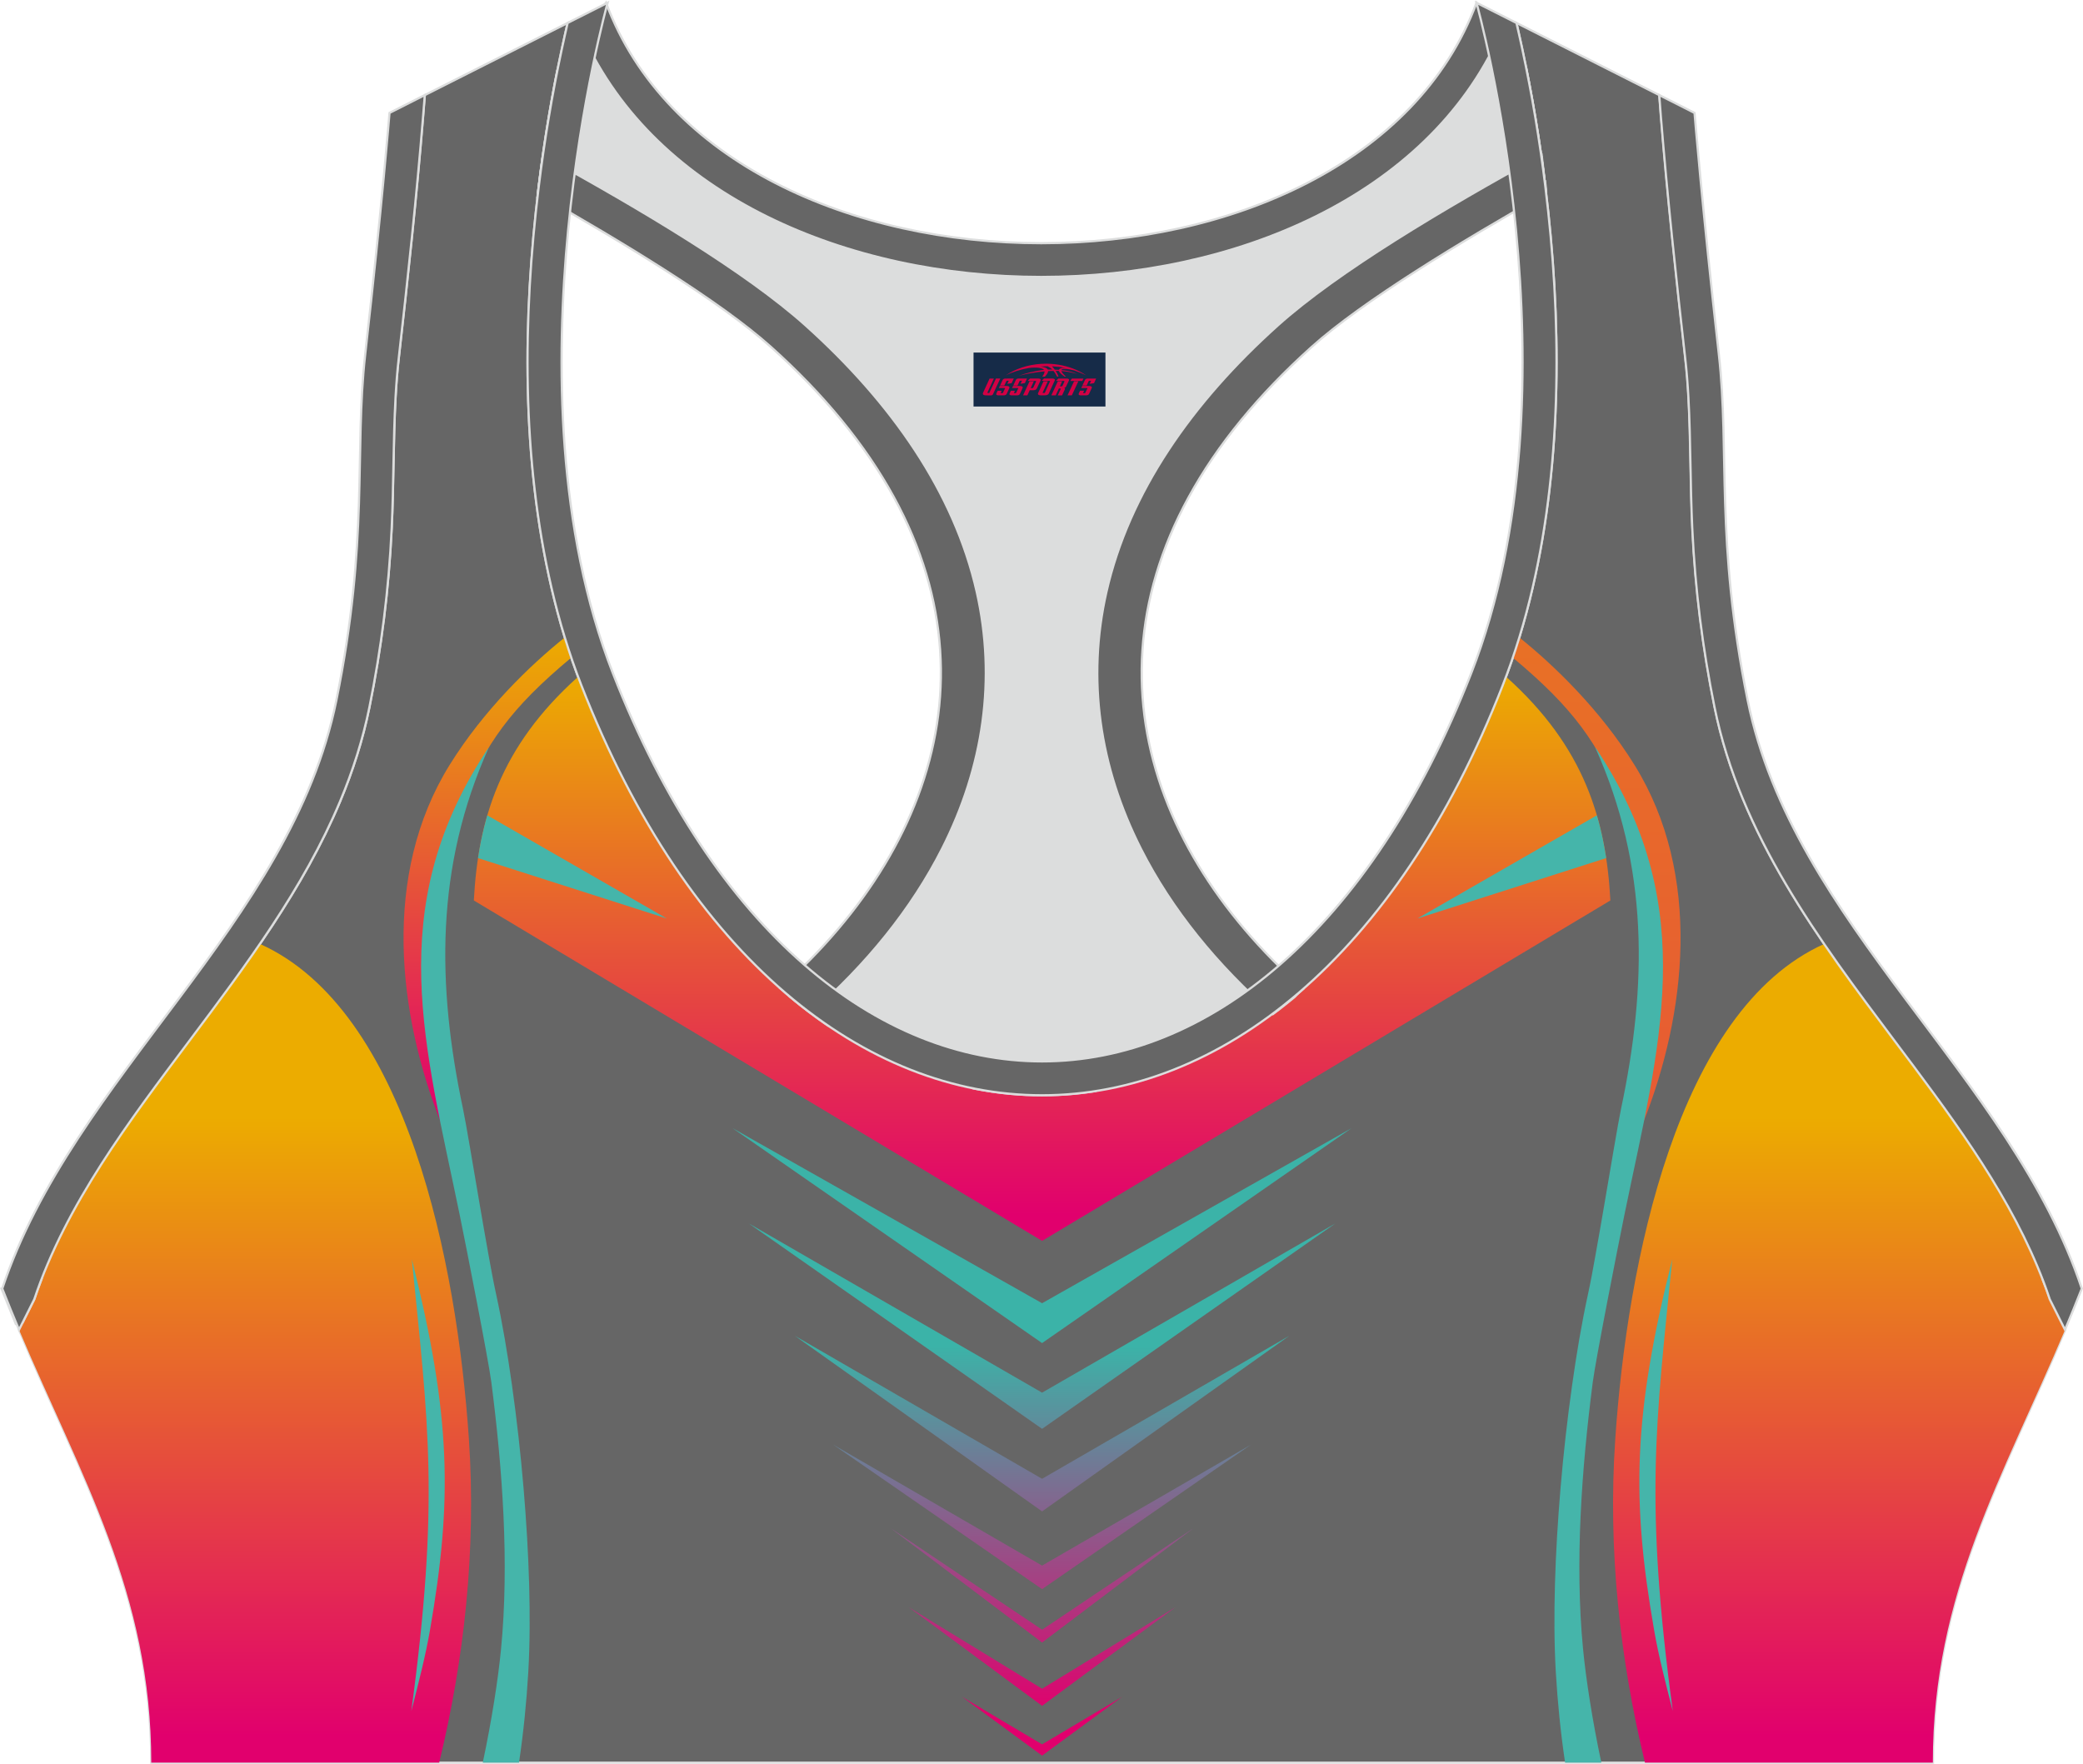
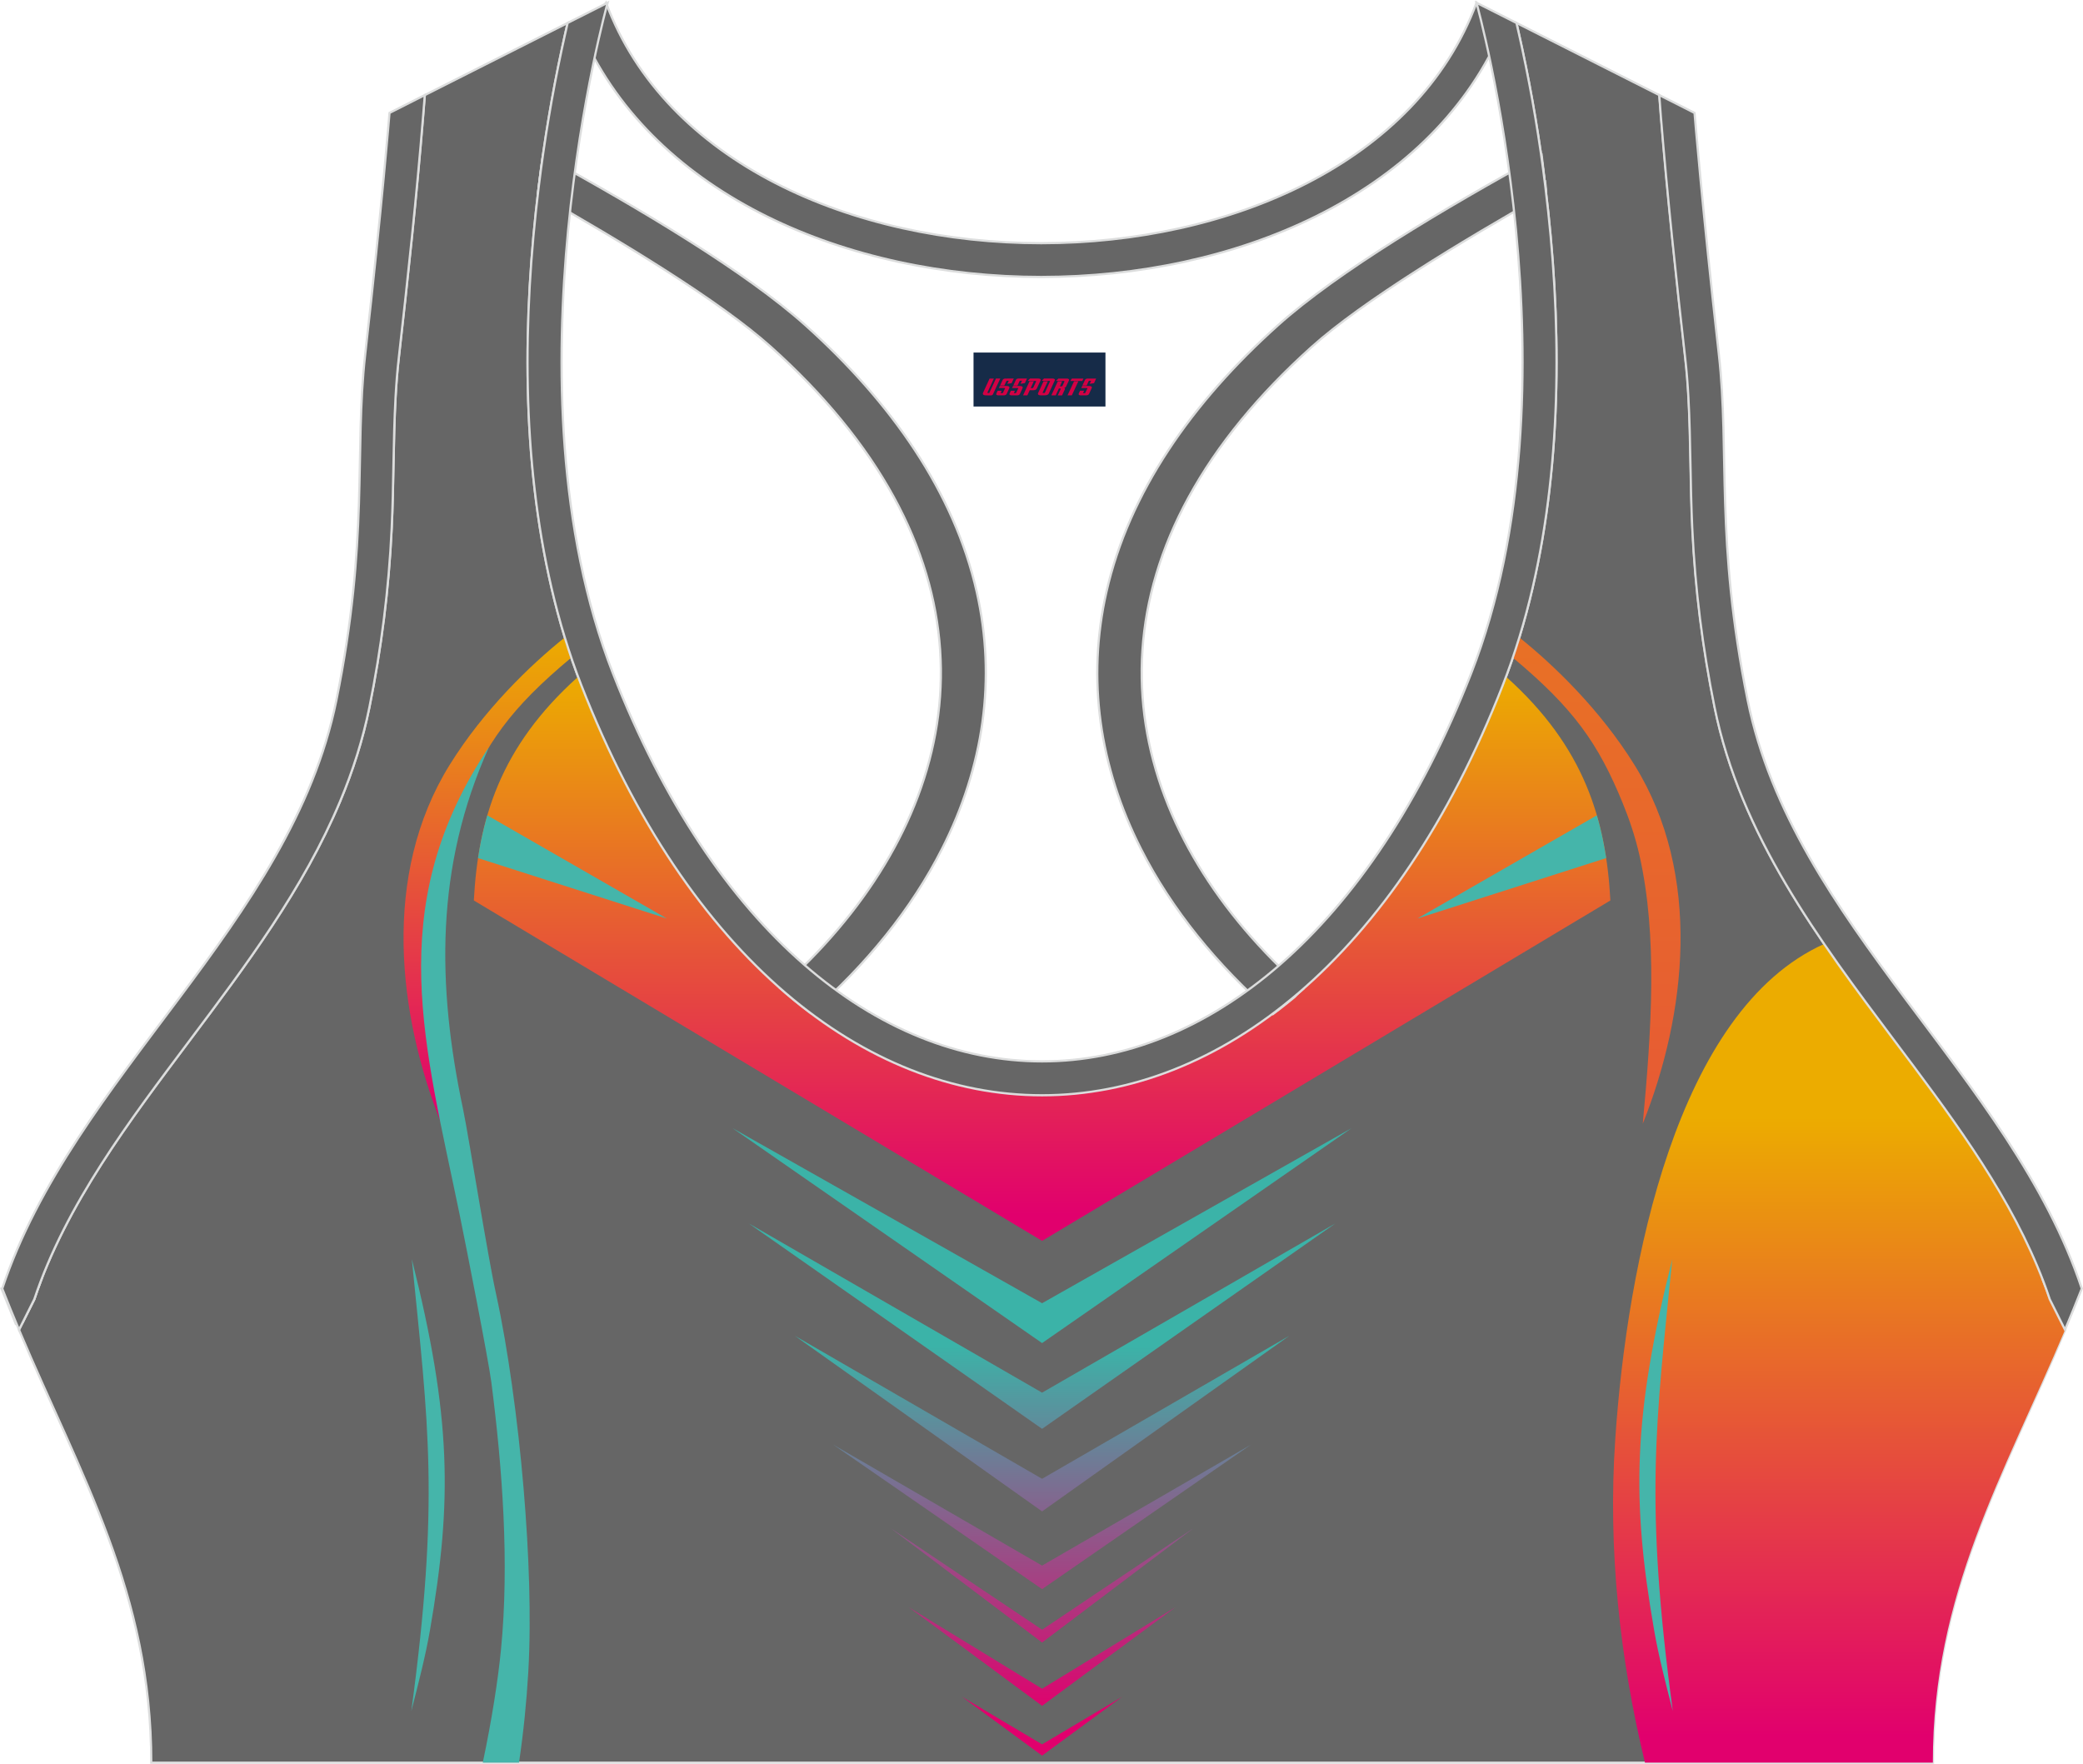
<svg xmlns="http://www.w3.org/2000/svg" xmlns:xlink="http://www.w3.org/1999/xlink" version="1.1" id="图层_1" x="0px" y="0px" width="378.8px" height="320.8px" viewBox="0 0 378.95 320.78" enable-background="new 0 0 378.95 320.78" xml:space="preserve">
  <g>
-     <path fill-rule="evenodd" clip-rule="evenodd" fill="#666666" stroke="#DCDDDD" stroke-width="0.4" stroke-miterlimit="22.926" d="   M275.89,4.1l25.98,13.13l0.3,3.74c1.19,14.71,2.78,29.47,4.44,44.13c0.27,2.35,0.45,4.72,0.58,7.08   c0.43,7.96,0.33,15.95,0.71,23.93c0.52,11,1.86,21.69,4.05,32.49c4.72,23.22,18.82,42.1,32.73,60.65   c9.62,12.83,19.79,26.21,26.01,41.09c0.82,1.96,1.57,3.94,2.24,5.95l2.78,5.55c-11.28,26.72-24.06,47.88-24.06,78.74H189.84h-0.52   H27.52c0-30.86-12.78-52.02-24.06-78.74l2.78-5.55c5.76-17.31,17.41-32.6,28.24-47.05c10.28-13.7,20.75-27.66,27.41-43.56   c2.31-5.52,4.13-11.22,5.32-17.09c2.19-10.79,3.53-21.49,4.05-32.49c0.38-7.97,0.28-15.97,0.71-23.93   c0.13-2.37,0.31-4.73,0.58-7.08c1.66-14.66,3.25-29.42,4.44-44.13l0.3-3.74L103.27,4.1c-0.37,1.57-0.71,3.15-1.05,4.71   c-1.78,8.29-3.18,16.69-4.21,25.1c-2.93,23.86-3.13,49.43,2.32,72.94c1.4,6.05,3.2,12.02,5.46,17.81   c38.8,99.35,128.77,99.35,167.57,0c2.26-5.79,4.06-11.76,5.46-17.81c5.45-23.5,5.26-49.08,2.32-72.94   c-1.03-8.41-2.43-16.81-4.21-25.1C276.6,7.25,276.25,5.67,275.89,4.1z" />
+     <path fill-rule="evenodd" clip-rule="evenodd" fill="#666666" stroke="#DCDDDD" stroke-width="0.4" stroke-miterlimit="22.926" d="   M275.89,4.1l25.98,13.13l0.3,3.74c1.19,14.71,2.78,29.47,4.44,44.13c0.27,2.35,0.45,4.72,0.58,7.08   c0.43,7.96,0.33,15.95,0.71,23.93c0.52,11,1.86,21.69,4.05,32.49c4.72,23.22,18.82,42.1,32.73,60.65   c9.62,12.83,19.79,26.21,26.01,41.09c0.82,1.96,1.57,3.94,2.24,5.95l2.78,5.55c-11.28,26.72-24.06,47.88-24.06,78.74h-0.52   H27.52c0-30.86-12.78-52.02-24.06-78.74l2.78-5.55c5.76-17.31,17.41-32.6,28.24-47.05c10.28-13.7,20.75-27.66,27.41-43.56   c2.31-5.52,4.13-11.22,5.32-17.09c2.19-10.79,3.53-21.49,4.05-32.49c0.38-7.97,0.28-15.97,0.71-23.93   c0.13-2.37,0.31-4.73,0.58-7.08c1.66-14.66,3.25-29.42,4.44-44.13l0.3-3.74L103.27,4.1c-0.37,1.57-0.71,3.15-1.05,4.71   c-1.78,8.29-3.18,16.69-4.21,25.1c-2.93,23.86-3.13,49.43,2.32,72.94c1.4,6.05,3.2,12.02,5.46,17.81   c38.8,99.35,128.77,99.35,167.57,0c2.26-5.79,4.06-11.76,5.46-17.81c5.45-23.5,5.26-49.08,2.32-72.94   c-1.03-8.41-2.43-16.81-4.21-25.1C276.6,7.25,276.25,5.67,275.89,4.1z" />
    <linearGradient id="SVGID_1_" gradientUnits="userSpaceOnUse" x1="88.676" y1="205.597" x2="88.676" y2="118.647" gradientTransform="matrix(1 0 0 -1 0 321.325)">
      <stop offset="0" style="stop-color:#ECAC00" />
      <stop offset="1" style="stop-color:#E1006D" />
    </linearGradient>
    <path fill-rule="evenodd" clip-rule="evenodd" fill="url(#SVGID_1_)" d="M80.29,204.35c-7.91-19.81-10.9-45.28,1.5-65.26   c6.22-10.03,14.73-18.23,20.96-23.2c0.38,1.23,0.77,2.45,1.18,3.67c-11.1,9.26-15.54,15.62-19.95,26.36   c-1.27,3.1-2.35,6.32-3.09,9.61C77.58,170.21,78.68,187.08,80.29,204.35z" />
    <linearGradient id="SVGID_2_" gradientUnits="userSpaceOnUse" x1="44.586" y1="118.15" x2="44.586" y2="5.563" gradientTransform="matrix(1 0 0 -1 0 321.325)">
      <stop offset="0" style="stop-color:#ECAC00" />
      <stop offset="1" style="stop-color:#E1006D" />
    </linearGradient>
-     <path fill-rule="evenodd" clip-rule="evenodd" fill="url(#SVGID_2_)" d="M47.29,171.64c26.87,12.06,35.85,58.33,38.01,89.99   c1.38,20.21-0.86,40.24-5.4,58.94H27.52c0-30.86-12.78-52.02-24.06-78.74l2.78-5.55c5.76-17.31,17.41-32.6,28.24-47.05   C38.82,183.46,43.19,177.64,47.29,171.64z" />
    <linearGradient id="SVGID_3_" gradientUnits="userSpaceOnUse" x1="-2749.828" y1="118.15" x2="-2749.828" y2="5.563" gradientTransform="matrix(-1 0 0 -1 -2415.251 321.325)">
      <stop offset="0" style="stop-color:#ECAC00" />
      <stop offset="1" style="stop-color:#E1006D" />
    </linearGradient>
    <path fill-rule="evenodd" clip-rule="evenodd" fill="url(#SVGID_3_)" d="M331.87,171.64c-26.87,12.06-35.85,58.33-38.01,89.99   c-1.38,20.21,0.86,40.24,5.4,58.94h52.37c0-30.86,12.78-52.02,24.06-78.74l-2.78-5.55c-5.76-17.31-17.41-32.6-28.24-47.05   C340.34,183.46,335.97,177.64,331.87,171.64z" />
    <path fill-rule="evenodd" clip-rule="evenodd" fill="#45B5AA" d="M88.14,137.06c-18.31,28.39-10.84,53.1-4.54,83.72   c1.24,6.05,5.28,26.62,5.79,30.61c2.02,15.71,3.28,32.82,1.76,48.55c-0.54,5.53-1.68,12.88-3.32,20.63h6.59   c0.82-5.51,1.37-11.03,1.69-16.47c0.3-5.25,0.3-10.53,0.16-15.78c-0.16-5.86-0.52-11.72-1.01-17.56   c-0.53-6.32-1.24-12.65-2.13-18.95c-0.78-5.53-1.7-11.06-2.89-16.53c-0.5-2.28-0.91-4.58-1.33-6.87c-0.55-3.03-1.07-6.06-1.59-9.08   c-0.61-3.56-1.21-7.12-1.82-10.68c-0.24-1.39-0.48-2.79-0.73-4.18c-0.17-0.93-0.34-1.86-0.53-2.79c-4.75-22.42-5.11-44.05,4.7-65.8   C88.56,136.36,88.43,136.62,88.14,137.06z" />
    <path fill-rule="evenodd" clip-rule="evenodd" fill="#45B5AA" d="M74.92,228.98c7.21,28.69,7.39,43.95,3.3,67.52   c-0.8,4.63-2.05,9.48-3.39,14.69C79.98,272.92,77.95,259.28,74.92,228.98z" />
    <linearGradient id="SVGID_4_" gradientUnits="userSpaceOnUse" x1="189.579" y1="76.661" x2="189.579" y2="9.66" gradientTransform="matrix(1 0 0 -1 0 321.325)">
      <stop offset="0" style="stop-color:#3BB3A8" />
      <stop offset="1" style="stop-color:#E1006D" />
    </linearGradient>
    <path fill-rule="evenodd" clip-rule="evenodd" fill="url(#SVGID_4_)" d="M245.87,205.16L189.58,237l-56.3-31.84l56.3,39.09   L245.87,205.16L245.87,205.16z M189.58,317.25l-14.56-8.65l14.56,10.7l14.56-10.7L189.58,317.25L189.58,317.25z M189.58,307.13   l24.29-14.85l-24.29,17.96l-24.29-17.96L189.58,307.13L189.58,307.13z M189.58,296.39l-27.54-18.46l27.54,20.79l27.54-20.79   L189.58,296.39L189.58,296.39z M189.58,284.73l37.98-21.99l-37.98,26.27l-37.98-26.27L189.58,284.73L189.58,284.73z M189.58,268.94   l44.97-26.01l-44.97,31.94l-44.97-31.94L189.58,268.94L189.58,268.94z M189.58,253.27l53.35-30.78l-53.35,37.36l-53.35-37.36   L189.58,253.27z" />
    <linearGradient id="SVGID_5_" gradientUnits="userSpaceOnUse" x1="290.482" y1="-238.534" x2="290.482" y2="440.486" gradientTransform="matrix(1 0 0 -1 0 321.325)">
      <stop offset="0" style="stop-color:#E1006D" />
      <stop offset="1" style="stop-color:#ECAC00" />
    </linearGradient>
    <path fill-rule="evenodd" clip-rule="evenodd" fill="url(#SVGID_5_)" d="M298.86,204.35c7.91-19.81,10.9-45.28-1.5-65.26   c-6.22-10.03-14.73-18.23-20.96-23.2c-0.38,1.23-0.77,2.45-1.18,3.67c11.1,9.26,15.54,15.62,19.95,26.36   c1.27,3.1,2.35,6.32,3.09,9.61C301.57,170.21,300.47,187.08,298.86,204.35z" />
-     <path fill-rule="evenodd" clip-rule="evenodd" fill="#45B5AA" d="M291.01,137.06c18.31,28.39,10.84,53.1,4.54,83.72   c-1.24,6.05-5.28,26.62-5.79,30.61c-2.02,15.71-3.28,32.82-1.76,48.55c0.54,5.53,1.68,12.88,3.32,20.63h-6.59   c-0.82-5.51-1.37-11.03-1.69-16.47c-0.3-5.25-0.3-10.53-0.16-15.78c0.16-5.86,0.52-11.72,1.01-17.56   c0.53-6.32,1.24-12.65,2.13-18.95c0.78-5.53,1.7-11.06,2.89-16.53c0.5-2.28,0.91-4.58,1.32-6.87c0.55-3.03,1.07-6.06,1.59-9.08   c0.61-3.56,1.21-7.12,1.82-10.68c0.24-1.39,0.48-2.79,0.73-4.18c0.17-0.93,0.34-1.86,0.53-2.79c4.75-22.42,5.11-44.05-4.7-65.8   C290.6,136.36,290.73,136.62,291.01,137.06z" />
    <linearGradient id="SVGID_6_" gradientUnits="userSpaceOnUse" x1="189.589" y1="198.448" x2="189.589" y2="100.458" gradientTransform="matrix(1 0 0 -1 0 321.325)">
      <stop offset="0" style="stop-color:#ECAC00" />
      <stop offset="1" style="stop-color:#E1006D" />
    </linearGradient>
    <path fill-rule="evenodd" clip-rule="evenodd" fill="url(#SVGID_6_)" d="M189.58,225.66l103.39-61.93   c-0.8-14.61-4.68-27.9-18.98-40.7c-0.2,0.54-0.41,1.09-0.62,1.63c-38.8,99.35-128.77,99.35-167.57,0   c-0.21-0.54-0.42-1.08-0.62-1.63c-14.3,12.8-18.18,26.09-18.98,40.7L189.58,225.66z" />
    <g>
      <g>
        <defs>
          <path id="SVGID_7_" d="M189.58,225.66l103.39-61.93c-0.8-14.61-4.68-27.9-18.98-40.7c-0.2,0.54-0.41,1.09-0.62,1.63      c-38.8,99.35-128.77,99.35-167.57,0c-0.21-0.54-0.42-1.08-0.62-1.63c-14.3,12.8-18.18,26.09-18.98,40.7L189.58,225.66z" />
        </defs>
        <clipPath id="SVGID_8_">
          <use xlink:href="#SVGID_7_" overflow="visible" />
        </clipPath>
        <g clip-path="url(#SVGID_8_)">
          <path fill-rule="evenodd" clip-rule="evenodd" fill="#45B5AA" d="M304.33,152.14l-46.48,14.88l33.14-19.05      C292.78,149.19,302.62,150.69,304.33,152.14z" />
          <path fill-rule="evenodd" clip-rule="evenodd" fill="#45B5AA" d="M74.83,152.14l46.48,14.88l-33.14-19.05      C86.38,149.19,76.53,150.69,74.83,152.14z" />
        </g>
      </g>
    </g>
    <path fill-rule="evenodd" clip-rule="evenodd" fill="#45B5AA" d="M304.23,228.98c-7.21,28.69-7.39,43.95-3.3,67.52   c0.8,4.63,2.05,9.48,3.39,14.69C299.18,272.92,301.2,259.28,304.23,228.98z" />
-     <path fill-rule="evenodd" clip-rule="evenodd" fill="#DCDDDD" stroke="#DCDDDD" stroke-width="0.4" stroke-miterlimit="22.926" d="   M272.83,6.29l4.81,5.93c1.38,6.84,2.5,13.75,3.37,20.66c-23.16,11.23-48.23,28.16-60.89,46.31C187.74,125.59,209.88,155,234.43,180   l-35.08,18.39c-7.43,1.17-14.92,1.01-22.33-0.49l-26.37-11.4c-2.34-1.59-4.64-3.34-6.91-5.24c24.08-18.14,42.84-49.69,20.18-96.74   c-7.93-16.46-34.11-33.18-50.68-43.36c-3.5-2.15-9.7-3.69-15.48-5.29c0.08-0.66,0.15-1.31,0.23-1.97c0.87-7.08,2-14.15,3.39-21.16   l4.64-6.46C132.41,64.98,246.46,64.98,272.83,6.29z" />
    <path fill-rule="evenodd" clip-rule="evenodd" fill="#666666" stroke="#DCDDDD" stroke-width="0.4" stroke-miterlimit="22.926" d="   M2.87,240.76l-2.6-6.42c2.5-0.56,4.91-1.1,7.24-1.61c-0.45,1.18-0.88,2.36-1.28,3.55l-2.1,4.19L2.87,240.76L2.87,240.76z    M141.93,179.69c30.74-27.32,41.6-66.24,11.11-103.39c-3.65-4.45-7.9-8.88-12.77-13.25c-9.24-8.3-27.12-19.14-42.42-27.81   c0.05-0.45,0.11-0.89,0.16-1.34c0.23-1.9,0.49-3.8,0.76-5.69c17.71,9.72,36.87,21.12,47.76,30.89   c15.63,14.03,27.05,30.34,31.16,48.5c3.58,15.81,1.29,31.74-6.29,46.7c-5.55,10.96-13.75,21.06-23.88,29.93   C145.63,182.82,143.77,181.31,141.93,179.69z" />
    <path fill-rule="evenodd" clip-rule="evenodd" fill="#666666" stroke="#DCDDDD" stroke-width="0.4" stroke-miterlimit="22.926" d="   M376,240.76l2.6-6.42c-2.39-0.54-4.7-1.05-6.93-1.54l0.01,0.03l0.01,0.03l0.02,0.05v0.01l0.02,0.04l0.02,0.05v0.01l0.02,0.05   l0.01,0.03l0.01,0.02l0.04,0.11l0.02,0.05l0,0l0.02,0.05l0.02,0.04v0.01l0.02,0.05l0.01,0.03l0.01,0.03l0.02,0.05v0.01l0.02,0.04   l0.02,0.05l0,0l0.02,0.05l0.01,0.03l0.01,0.02l0.03,0.07l0.01,0.04l0.02,0.05l0,0l0.02,0.05l0.02,0.04V234l0.02,0.05l0.01,0.03   l0.01,0.03l0.02,0.05v0.01l0.02,0.04l0.02,0.05l0,0l0.02,0.05l0.01,0.04l0.01,0.02l0.02,0.05l0.01,0.02l0.01,0.03l0.02,0.05l0,0   l0.02,0.05l0.02,0.04v0.01l0.02,0.05l0.01,0.03l0.01,0.03l0.02,0.05v0.01l0.01,0.04l0.02,0.05l0,0l0.02,0.05l0.01,0.04l0.01,0.02   l0.02,0.05l0.01,0.02l0.01,0.03l0.02,0.05v0.01l0.02,0.05l0.02,0.05v0.01l0.02,0.05l0.01,0.03l0.01,0.02l0.02,0.05l0.01,0.01   l0.01,0.04l0.02,0.05l0,0l0.02,0.05l0.01,0.04l0.01,0.02l0.02,0.05l0.01,0.02l0.01,0.03l0.02,0.05v0.01l0.02,0.05l0.02,0.05v0.01   l0.02,0.05l0.01,0.03l0.01,0.02l0.02,0.06l0.01,0.02l0.01,0.04l0.02,0.06l2.14,4.27L376,240.76L376,240.76z M237.08,179.82   c-30.84-27.32-41.79-66.31-11.25-103.51c3.65-4.45,7.9-8.88,12.77-13.25c9.3-8.35,27.32-19.27,42.69-27.96v-0.02v-0.02v-0.02v-0.01   v-0.01V35v-0.02v-0.02v-0.02v-0.02V34.9v-0.02v-0.02v-0.02l-0.01-0.06v-0.02v-0.02v-0.02l-0.08-0.67v-0.02v-0.02v-0.04v-0.02v-0.02   v-0.02v-0.02v-0.02l-0.01-0.09l-0.01-0.09l-0.02-0.18v-0.03l-0.01-0.06l-0.01-0.09l-0.01-0.09l-0.01-0.09l-0.01-0.06v-0.03   l-0.01-0.09l-0.01-0.09l-0.01-0.09L281,32.72l0,0l-0.01-0.09l-0.01-0.09l-0.01-0.09l-0.01-0.09v-0.03l-0.01-0.06l-0.01-0.09   l-0.01-0.09L280.92,32l-0.01-0.06V31.9l-0.01-0.09l-0.01-0.09l-0.01-0.09l-0.01-0.09v-0.01l-0.01-0.09l-0.01-0.09l-0.01-0.09   l-0.01-0.09v-0.02l-0.01-0.07l-0.01-0.09l-0.01-0.09l-0.01-0.09l-0.01-0.05l-0.01-0.04l-0.01-0.09l-0.01-0.09l-0.01-0.09   l-0.01-0.08v-0.01l-0.01-0.09l-0.01-0.09l-0.01-0.09L280.69,30v-0.02l-0.01-0.07l-0.01-0.09l-0.01-0.09l-0.01-0.09l-0.01-0.05   l-0.01-0.04l-0.01-0.09l-0.01-0.09l-0.01-0.09l-0.01-0.08v-0.01l-0.01-0.09l-0.01-0.09l-0.01-0.09l-0.01-0.09v-0.02l-0.01-0.07   l-0.01-0.09l-0.01-0.09l-0.01-0.09l-0.01-0.05l-0.01-0.04l-0.01-0.09l-0.01-0.09l-0.01-0.09c-17.79,9.75-37.07,21.21-48.02,31.04   c-15.63,14.03-27.05,30.34-31.16,48.5c-3.58,15.81-1.29,31.74,6.29,46.7c5.57,11,13.82,21.14,24.01,30.05   c0.44-0.33,0.88-0.66,1.32-1c0.5-0.39,0.99-0.78,1.49-1.18c0.39-0.31,0.77-0.63,1.16-0.95C236,180.76,236.54,180.29,237.08,179.82z   " />
    <path fill-rule="evenodd" clip-rule="evenodd" fill="#666666" stroke="#DCDDDD" stroke-width="0.4" stroke-miterlimit="22.926" d="   M268.62,0.42l4.21,5.87c-26.37,58.69-140.42,58.69-166.79,0l4.21-5.87C131.85,58.75,247.02,58.75,268.62,0.42z" />
    <path fill-rule="evenodd" clip-rule="evenodd" fill="#666666" stroke="#DCDDDD" stroke-width="0.4" stroke-miterlimit="22.926" d="   M267.64,122.43c20.46-52.38,0.97-122,0.97-122l7.27,3.67c0.37,1.57,0.71,3.15,1.05,4.71c1.78,8.29,3.18,16.69,4.21,25.1   c2.93,23.86,3.13,49.43-2.32,72.94c-1.4,6.05-3.2,12.02-5.46,17.81c-38.8,99.35-128.77,99.35-167.57,0   c-2.26-5.79-4.06-11.76-5.46-17.81c-5.45-23.5-5.26-49.08-2.32-72.94c1.03-8.41,2.43-16.81,4.21-25.1   c0.34-1.56,0.68-3.14,1.05-4.71l7.27-3.67c0,0-19.48,69.62,0.97,122C148.27,216.54,230.89,216.53,267.64,122.43L267.64,122.43z    M301.86,17.22l6.42,3.25c0,0,1.34,16.7,4.42,43.93c2.01,17.83-0.7,33.62,5.25,62.96c8.26,40.69,47.89,68.25,60.78,106.98   c-1,2.55-2.02,5.04-3.05,7.49l-2.78-5.55c-0.67-2.01-1.42-4-2.24-5.95c-6.22-14.88-16.38-28.26-26.01-41.09   c-13.91-18.55-28.02-37.43-32.73-60.65c-2.19-10.79-3.53-21.49-4.05-32.49c-0.38-7.97-0.28-15.97-0.71-23.93   c-0.13-2.37-0.31-4.73-0.58-7.08c-1.66-14.66-3.25-29.42-4.44-44.13L301.86,17.22L301.86,17.22z M3.46,241.83   c-1.03-2.45-2.05-4.94-3.05-7.49c12.89-38.73,52.52-66.29,60.78-106.98c5.96-29.34,3.24-45.13,5.25-62.96   c3.08-27.23,4.42-43.93,4.42-43.93l6.42-3.25l-0.3,3.74c-1.19,14.71-2.78,29.47-4.44,44.13c-0.27,2.35-0.45,4.72-0.58,7.08   c-0.43,7.96-0.33,15.95-0.71,23.93c-0.52,11-1.86,21.69-4.05,32.49c-1.19,5.87-3.01,11.57-5.32,17.09   c-6.66,15.9-17.13,29.86-27.41,43.56C23.65,203.68,12,218.97,6.24,236.28L3.46,241.83z" />
  </g>
  <g id="tag_logo">
    <rect y="64.06" fill="#162B48" width="24" height="9.818" x="177.11" />
    <g>
-       <path fill="#D30044" d="M193.07,67.25l0.005-0.011c0.131-0.311,1.085-0.262,2.351,0.071c0.715,0.24,1.44,0.54,2.193,0.9    c-0.218-0.147-0.447-0.289-0.682-0.42l0.011,0.005l-0.011-0.005c-1.478-0.845-3.218-1.418-5.1-1.62    c-1.282-0.115-1.658-0.082-2.411-0.055c-2.449,0.142-4.68,0.905-6.458,2.095c1.26-0.638,2.722-1.075,4.195-1.336    c1.467-0.18,2.476-0.033,2.771,0.344c-1.691,0.175-3.469,0.633-4.555,1.075c1.156-0.338,2.967-0.665,4.647-0.813    c0.016,0.251-0.115,0.567-0.415,0.96h0.475c0.376-0.382,0.584-0.725,0.595-1.004c0.333-0.022,0.66-0.033,0.971-0.033    C191.9,67.69,192.11,68.04,192.31,68.43h0.262c-0.125-0.344-0.295-0.687-0.518-1.036c0.207,0,0.393,0.005,0.567,0.011    c0.104,0.267,0.496,0.66,1.058,1.025h0.245c-0.442-0.365-0.753-0.753-0.835-1.004c1.047,0.065,1.696,0.224,2.885,0.513    C194.89,67.51,194.15,67.34,193.07,67.25z M190.63,67.16c-0.164-0.295-0.655-0.485-1.402-0.551    c0.464-0.033,0.922-0.055,1.364-0.055c0.311,0.147,0.589,0.344,0.84,0.589C191.17,67.14,190.9,67.15,190.63,67.16z M192.61,67.21c-0.224-0.016-0.458-0.027-0.715-0.044c-0.147-0.202-0.311-0.398-0.502-0.6c0.082,0,0.164,0.005,0.24,0.011    c0.72,0.033,1.429,0.125,2.138,0.273C193.1,66.81,192.72,66.97,192.61,67.21z" />
      <path fill="#D30044" d="M180.03,68.79L178.86,71.34C178.68,71.71,178.95,71.85,179.43,71.85l0.873,0.005    c0.115,0,0.251-0.049,0.327-0.175l1.342-2.891H181.19L179.97,71.42H179.8c-0.147,0-0.185-0.033-0.147-0.125l1.156-2.504H180.03L180.03,68.79z M181.89,70.14h1.271c0.36,0,0.584,0.125,0.442,0.425L183.13,71.6C183.03,71.82,182.76,71.85,182.53,71.85H181.61c-0.267,0-0.442-0.136-0.349-0.333l0.235-0.513h0.742L182.06,71.38C182.04,71.43,182.08,71.44,182.14,71.44h0.18    c0.082,0,0.125-0.016,0.147-0.071l0.376-0.813c0.011-0.022,0.011-0.044-0.055-0.044H181.72L181.89,70.14L181.89,70.14z M182.71,70.07h-0.78l0.475-1.025c0.098-0.218,0.338-0.256,0.578-0.256H184.43L184.04,69.63L183.26,69.75l0.262-0.562H183.23c-0.082,0-0.12,0.016-0.147,0.071L182.71,70.07L182.71,70.07z M184.3,70.14L184.13,70.51h1.069c0.06,0,0.06,0.016,0.049,0.044    L184.87,71.37C184.85,71.42,184.81,71.44,184.73,71.44H184.55c-0.055,0-0.104-0.011-0.082-0.06l0.175-0.376H183.9L183.67,71.52C183.57,71.71,183.75,71.85,184.02,71.85h0.916c0.24,0,0.502-0.033,0.605-0.251l0.475-1.031c0.142-0.3-0.082-0.425-0.442-0.425H184.3L184.3,70.14z M185.11,70.07l0.371-0.818c0.022-0.055,0.06-0.071,0.147-0.071h0.295L185.66,69.74l0.791-0.115l0.387-0.845H185.39c-0.24,0-0.48,0.038-0.578,0.256L184.34,70.07L185.11,70.07L185.11,70.07z M187.51,70.53h0.278c0.087,0,0.153-0.022,0.202-0.115    l0.496-1.075c0.033-0.076-0.011-0.12-0.125-0.12H186.96l0.431-0.431h1.522c0.355,0,0.485,0.153,0.393,0.355l-0.676,1.445    c-0.06,0.125-0.175,0.333-0.644,0.327l-0.649-0.005L186.9,71.85H186.12l1.178-2.558h0.785L187.51,70.53L187.51,70.53z     M190.1,71.34c-0.022,0.049-0.06,0.076-0.142,0.076h-0.191c-0.082,0-0.109-0.027-0.082-0.076l0.944-2.051h-0.785l-0.987,2.138    c-0.125,0.273,0.115,0.415,0.453,0.415h0.72c0.327,0,0.649-0.071,0.769-0.322l1.085-2.384c0.093-0.202-0.06-0.355-0.415-0.355    h-1.533l-0.431,0.431h1.38c0.115,0,0.164,0.033,0.131,0.104L190.1,71.34L190.1,71.34z M192.82,70.21h0.278    c0.087,0,0.158-0.022,0.202-0.115l0.344-0.753c0.033-0.076-0.011-0.12-0.125-0.12h-1.402l0.425-0.431h1.527    c0.355,0,0.485,0.153,0.393,0.355l-0.529,1.124c-0.044,0.093-0.147,0.18-0.393,0.18c0.224,0.011,0.256,0.158,0.175,0.327    l-0.496,1.075h-0.785l0.54-1.167c0.022-0.055-0.005-0.087-0.104-0.087h-0.235L192.05,71.85h-0.785l1.178-2.558h0.785L192.82,70.21L192.82,70.21z M195.39,69.3L194.21,71.85h0.785l1.184-2.558H195.39L195.39,69.3z M196.9,69.23l0.202-0.431h-2.1l-0.295,0.431    H196.9L196.9,69.23z M196.88,70.14h1.271c0.36,0,0.584,0.125,0.442,0.425l-0.475,1.031c-0.104,0.218-0.371,0.251-0.605,0.251    h-0.916c-0.267,0-0.442-0.136-0.349-0.333l0.235-0.513h0.742L197.05,71.38c-0.022,0.049,0.022,0.06,0.082,0.06h0.18    c0.082,0,0.125-0.016,0.147-0.071l0.376-0.813c0.011-0.022,0.011-0.044-0.049-0.044h-1.069L196.88,70.14L196.88,70.14z     M197.69,70.07H196.91l0.475-1.025c0.098-0.218,0.338-0.256,0.578-0.256h1.451l-0.387,0.845l-0.791,0.115l0.262-0.562h-0.295    c-0.082,0-0.12,0.016-0.147,0.071L197.69,70.07z" />
    </g>
  </g>
</svg>